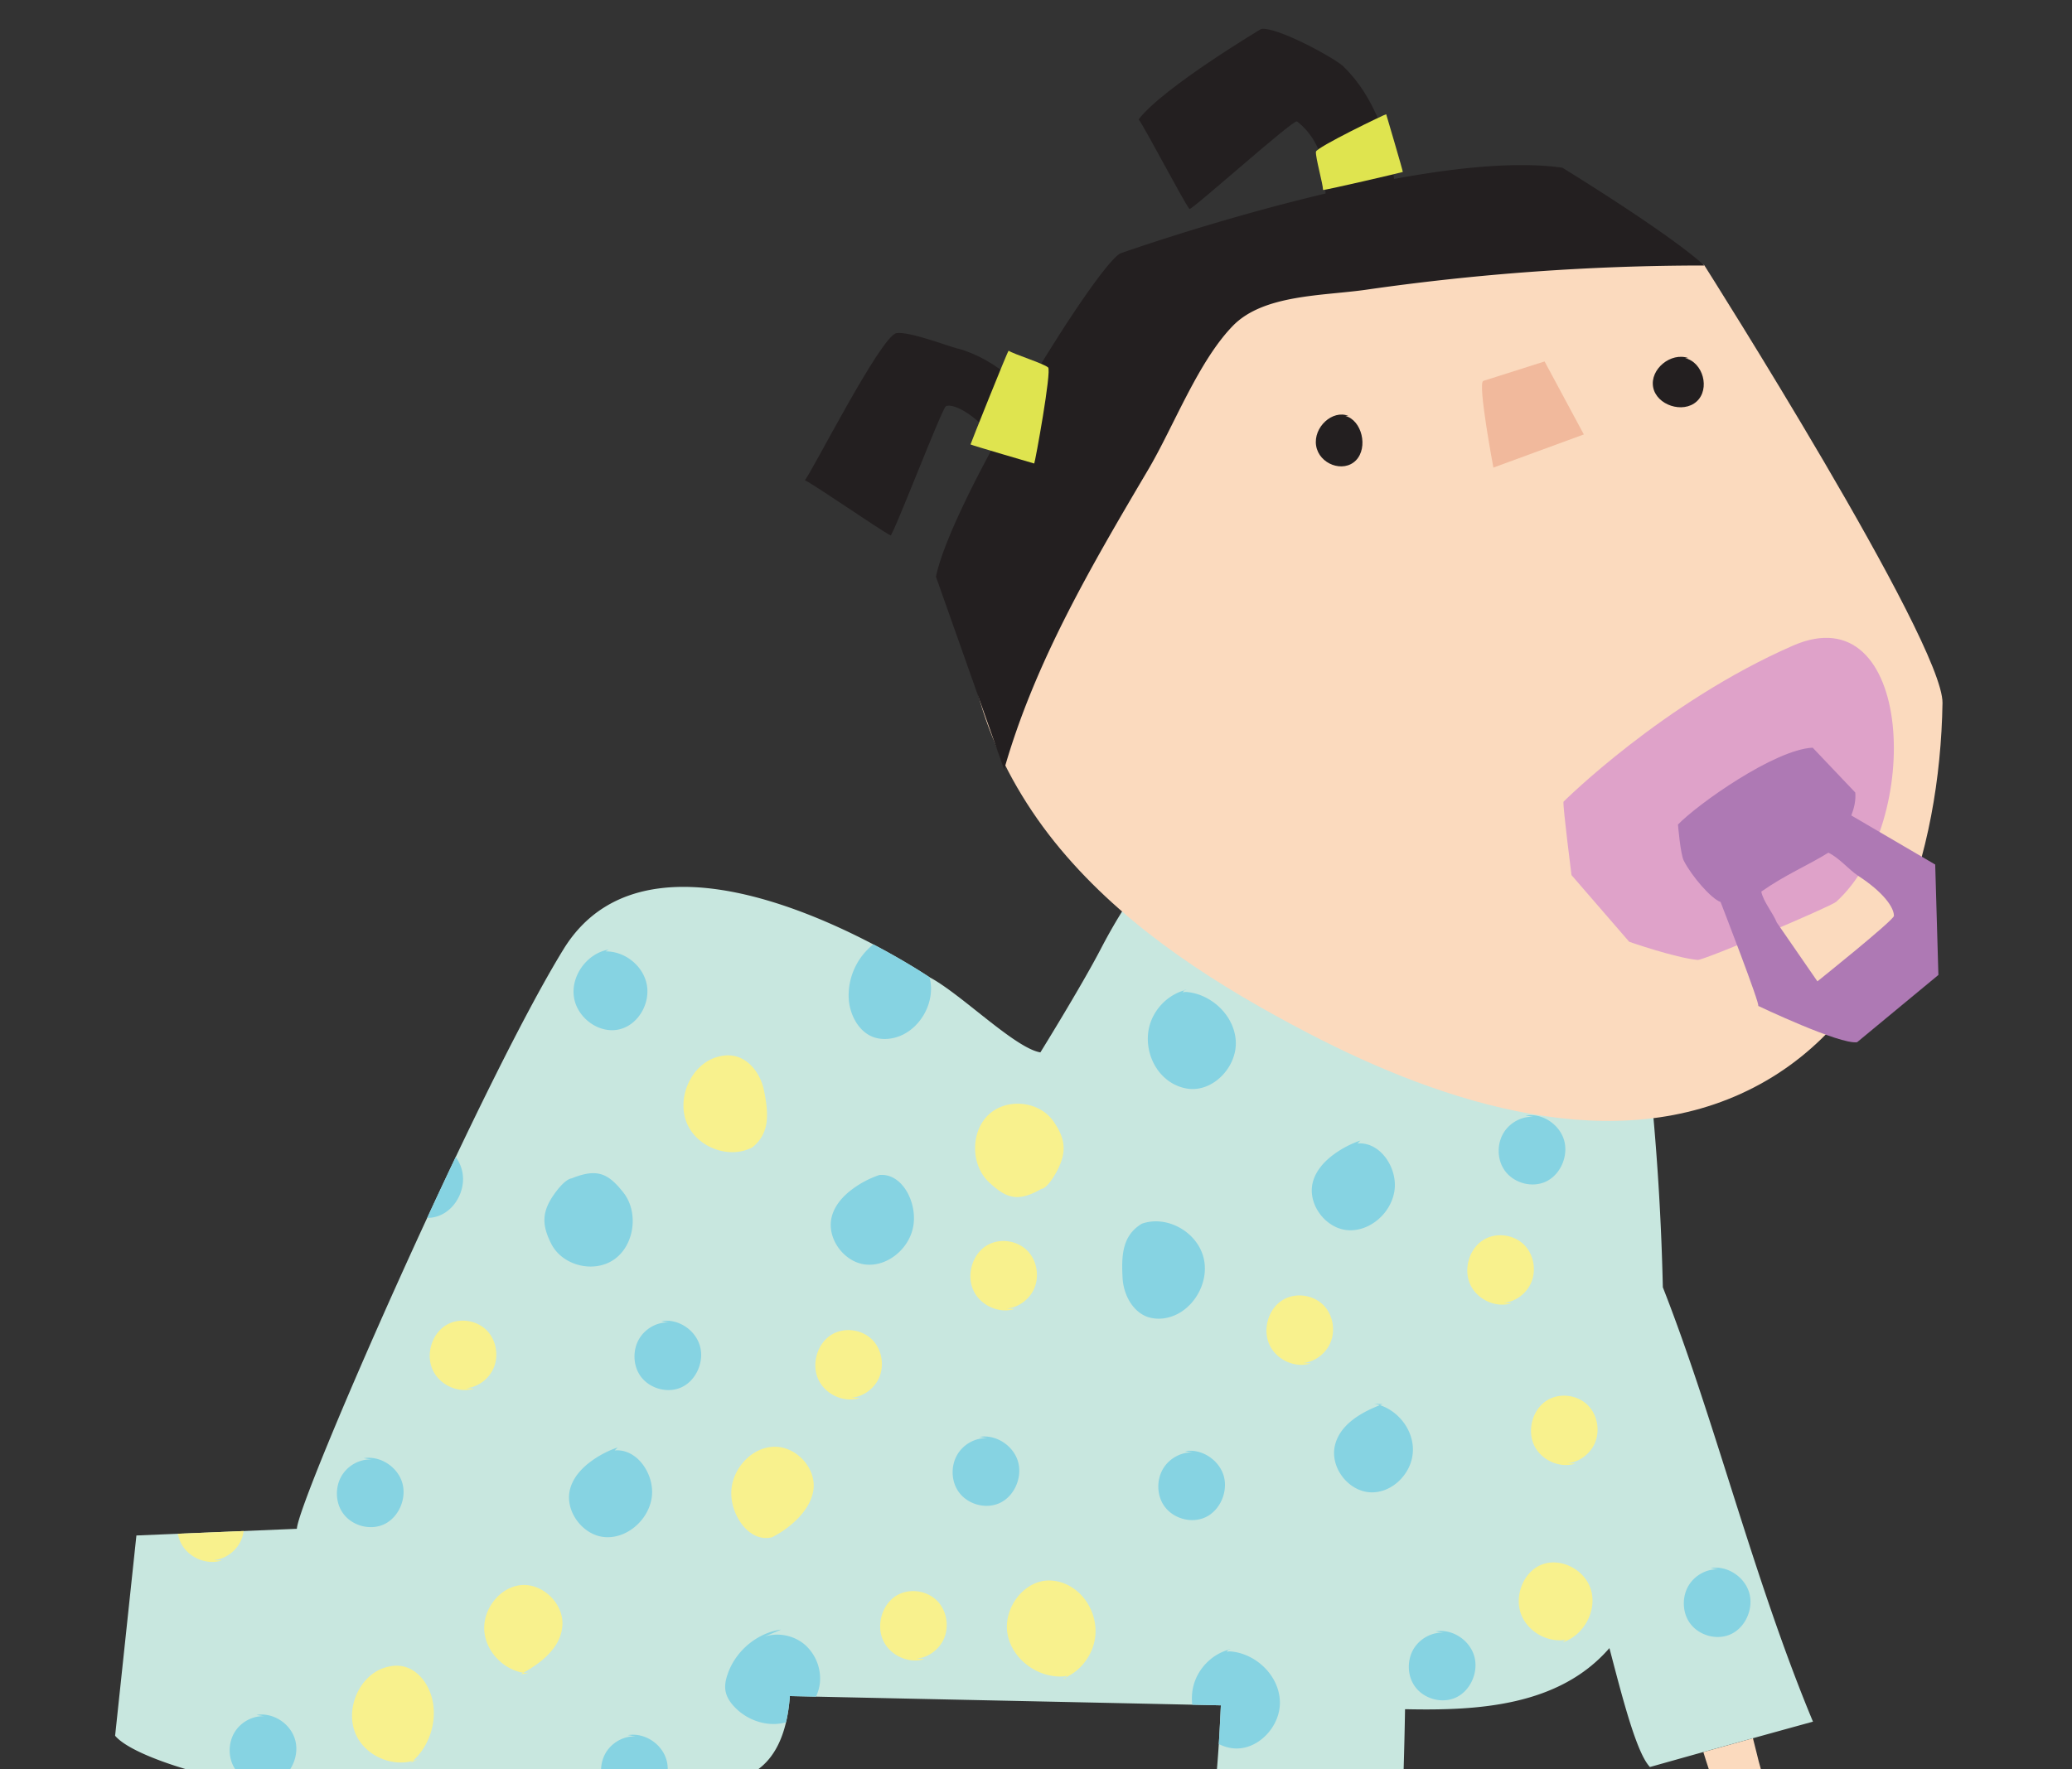
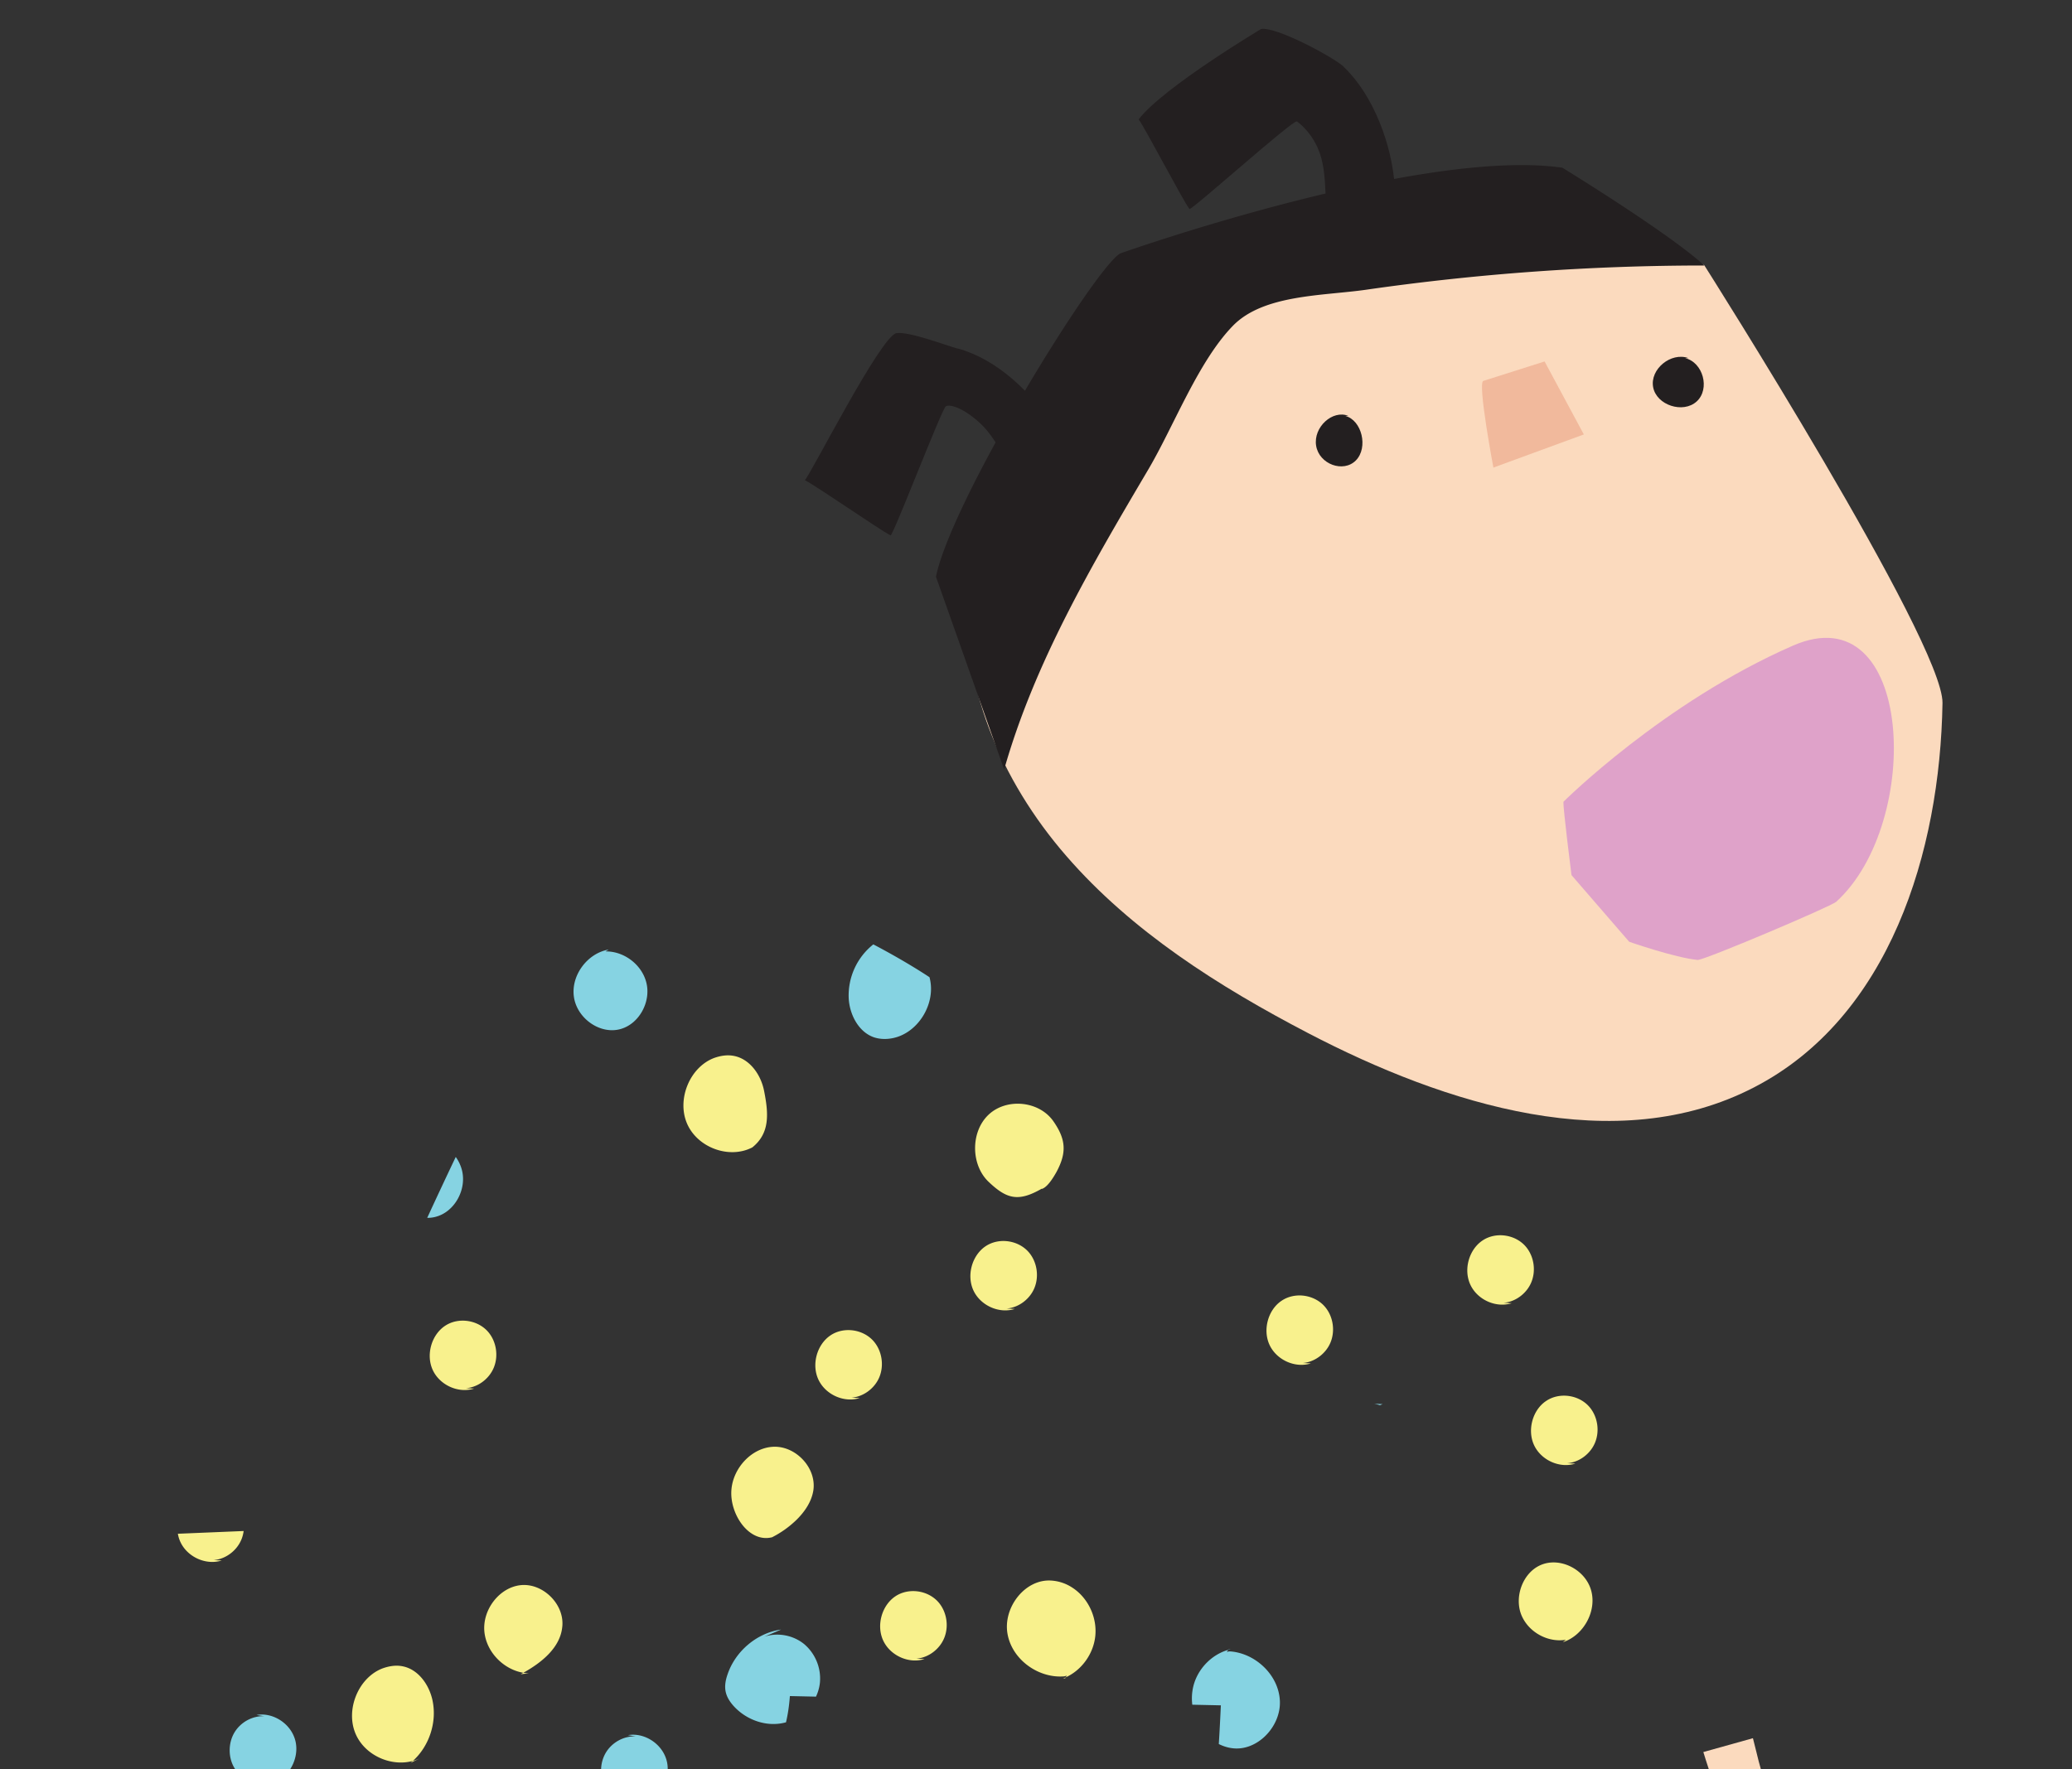
<svg xmlns="http://www.w3.org/2000/svg" width="144" height="123" fill="none" viewBox="0 0 144 123">
  <rect x="0" y="0" width="144" height="123" fill="#333333" stroke="none" />
  <path fill="#FBDABE" d="M121.825 120.835c-1.18.328-2.377.663-3.446.962.117.387.241.767.357 1.123l.026.08h3.618c-.1-.328-.199-.734-.307-1.177-.077-.315-.158-.65-.248-.988Z" />
-   <path fill="#C8E7DF" d="m125.998 119.685.005.011v-.013l-.005.002Zm-5.827-16.681c1.765 5.564 3.572 11.263 5.827 16.681a1748.99 1748.99 0 0 0-11.329 3.153c-.893-.921-1.831-4.502-2.664-7.68l-.154-.587c-3.505 4.043-9.153 4.353-14.1 4.249h-.103a316.361 316.361 0 0 1-.098 4.18H84.573c.129-1.483.206-2.967.274-4.45-4.992-.109-9.984-.216-14.976-.322-4.992-.106-9.984-.212-14.976-.322-.21 2.881-1.174 4.339-2.211 5.094H12.959c-2.364-.703-4.316-1.56-4.959-2.338l1.48-13.92 11.152-.464c.091-2.021 12.685-30.802 18.54-40.305 6.635-10.752 25.421 1.957 25.421 1.957.916.482 2.11 1.429 3.317 2.387 1.668 1.324 3.363 2.67 4.395 2.842 0 0 2.856-4.61 4.194-7.186 4.725-9.053 8.815-9.8 15.358-10.945l21.357 9.271a178.96 178.96 0 0 1 2.35 25.188c1.667 4.246 3.122 8.834 4.607 13.517Z" />
  <path fill="#86D3E2" d="M84.704 121.24c.283.143.586.242.896.285 1.74.257 3.415-1.468 3.35-3.258-.065-1.803-1.675-3.322-3.428-3.464a.767.767 0 0 0-.274.034l.12-.146c.055-.016.111-.03.167-.043l-.143.013-.024.03c-1.184.335-2.157 1.353-2.442 2.571a3.57 3.57 0 0 0-.064 1.245l1.985.043c-.041.897-.086 1.793-.143 2.69Zm-30.078-1.511c.126-.533.219-1.138.269-1.823l1.814.04c.146-.311.242-.646.276-.993a3.143 3.143 0 0 0-1.103-2.665c-.766-.618-1.844-.824-2.779-.502l1.182-.503c-1.675.232-3.18 1.494-3.726 3.13-.13.373-.208.785-.13 1.171.078.4.312.747.584 1.043.896.966 2.285 1.443 3.545 1.121a1.66 1.66 0 0 0 .068-.019ZM46.405 123a2.257 2.257 0 0 0-.105-.716c-.35-1.107-1.545-1.854-2.661-1.661l.558.09c-.83-.051-1.675.412-2.103 1.146-.2.344-.308.741-.32 1.141h4.63Zm-26.245 0c.405-.615.555-1.417.33-2.119-.35-1.108-1.545-1.855-2.662-1.661l.559.09c-.831-.052-1.675.412-2.104 1.146-.428.734-.428 1.712 0 2.434.022.037.046.074.07.11h3.806Zm9.53-38.338c.655-1.42 1.32-2.839 1.983-4.234.213.297.37.634.45.998.285 1.3-.52 2.768-1.766 3.141-.22.068-.444.098-.668.095Zm30.832-19.101.002.001-.028.008.026-.009Zm-.026.009a2.82 2.82 0 0 0-.174.055l.174-.055Zm.198.081a4.537 4.537 0 0 0-1.71 3.76c.066 1.146.702 2.344 1.766 2.704.442.142.91.142 1.364.039 1.747-.398 2.966-2.448 2.484-4.221l-.005-.003s-1.542-1.043-3.899-2.279Zm-20.807 3.657c-.221-1.506.947-3.052 2.415-3.296l-.221.128c1.298-.025 2.57.94 2.856 2.241.286 1.3-.52 2.769-1.766 3.142-1.428.438-3.064-.708-3.284-2.215ZM96.09 97.612l-.19.072a2.907 2.907 0 0 0-.394-.098l.584.026Z" />
-   <path fill="#86D3E2" d="M95.9 97.683c-1.373.534-2.811 1.386-3.134 2.839-.324 1.52.948 3.142 2.467 3.219 1.52.078 2.921-1.326 2.96-2.884.047-1.418-.981-2.751-2.292-3.174Zm-3.172-17.455a6.754 6.754 0 0 1 1.817-.94l-.207.206c1.623-.155 2.895 1.816 2.544 3.45-.311 1.52-1.817 2.744-3.323 2.563-1.506-.18-2.727-1.867-2.311-3.36.22-.799.818-1.443 1.48-1.92Zm-33.432 2.395a6.757 6.757 0 0 1 1.818-.94c1.636-.155 2.687 2.022 2.337 3.657-.312 1.52-1.818 2.743-3.324 2.563-1.506-.18-2.726-1.868-2.311-3.361.22-.799.818-1.442 1.48-1.919Zm-18.189 18.942a6.762 6.762 0 0 1 1.818-.94l-.208.206c1.623-.154 2.895 1.816 2.545 3.451-.312 1.52-1.818 2.743-3.324 2.563-1.506-.18-2.726-1.867-2.31-3.361.22-.798.817-1.442 1.48-1.919Zm63.37-22.779c.429-.734 1.272-1.198 2.103-1.146l-.558-.09c1.117-.194 2.311.566 2.662 1.66.35 1.095-.208 2.434-1.234 2.924-1.025.49-2.389.077-2.973-.915-.428-.72-.428-1.7 0-2.433Zm-23.655 23.333c.429-.734 1.273-1.198 2.104-1.146l-.559-.09c1.117-.193 2.311.566 2.662 1.661.35 1.094-.208 2.434-1.234 2.923-1.025.489-2.389.077-2.973-.914-.428-.721-.428-1.7 0-2.434Zm36.521 8.125c.429-.734 1.273-1.197 2.104-1.146l-.559-.09c1.117-.193 2.311.567 2.662 1.661.35 1.095-.208 2.434-1.234 2.923-1.025.49-2.388.077-2.973-.914-.428-.721-.428-1.7 0-2.434ZM44.417 93.08c.429-.735 1.273-1.198 2.104-1.147l-.559-.09c1.117-.193 2.311.554 2.662 1.661.35 1.095-.208 2.434-1.233 2.923-1.026.49-2.39.077-2.974-.914-.428-.721-.428-1.7 0-2.434Zm22.111 8.047c.428-.734 1.272-1.197 2.103-1.146l-.558-.09c1.116-.193 2.31.567 2.661 1.661.35 1.095-.207 2.434-1.233 2.923-1.026.49-2.389.078-2.973-.914-.429-.721-.429-1.7 0-2.434Zm31.705 13.521c.428-.734 1.272-1.197 2.103-1.146l-.559-.09c1.117-.193 2.311.554 2.662 1.661.351 1.095-.208 2.434-1.233 2.923-1.026.49-2.39.077-2.974-.914-.428-.721-.428-1.7 0-2.434Zm-74.497-12.04c.428-.734 1.272-1.197 2.103-1.146l-.558-.09c1.116-.193 2.31.567 2.661 1.661.35 1.095-.207 2.434-1.233 2.923-1.026.49-2.389.078-2.973-.914-.429-.721-.429-1.7 0-2.434Zm54.282-13.752c-.09-1.61-.013-2.975 1.337-3.786 1.701-.605 3.778.515 4.272 2.292.493 1.777-.727 3.837-2.48 4.236a2.578 2.578 0 0 1-1.363-.038c-1.065-.36-1.701-1.558-1.766-2.704ZM39.73 81.915c-.428.064-.96.747-1.155 1.017-.909 1.25-.96 2.163-.26 3.541.792 1.546 3.013 2.06 4.402 1.056 1.389-1.004 1.675-3.27.61-4.623-1.065-1.352-1.83-1.7-3.596-.991Zm42.741-13.109a3.272 3.272 0 0 0-.167.042l.024-.03.143-.012Z" />
-   <path fill="#86D3E2" d="M82.184 68.994a.76.76 0 0 1 .274-.034c1.753.142 3.363 1.674 3.428 3.464.065 1.79-1.61 3.516-3.35 3.258a3.047 3.047 0 0 1-1.532-.708c-.987-.837-1.441-2.28-1.142-3.554.285-1.218 1.258-2.236 2.442-2.572l-.12.146Z" />
  <path fill="#F8F18D" d="M12.361 106.622c.035.201.095.398.183.584.493 1.043 1.778 1.622 2.869 1.274l-.571-.025c.83-.065 1.61-.644 1.934-1.43.079-.189.13-.389.157-.593l-4.572.19Zm40.742-30.785c.312 1.57.416 2.936-.818 3.927-1.61.837-3.83.013-4.544-1.674-.714-1.687.208-3.914 1.896-4.545.441-.155.908-.232 1.363-.142 1.103.206 1.882 1.3 2.103 2.434Zm53.321 13.302c-.324.785-1.103 1.365-1.934 1.43l.571.025c-1.091.348-2.376-.232-2.869-1.275-.494-1.043-.117-2.434.831-3.077.947-.644 2.35-.425 3.064.476.532.67.662 1.635.337 2.421Zm-34.534.399c-.325.786-1.104 1.365-1.935 1.43l.571.025c-1.09.348-2.376-.231-2.869-1.274-.493-1.044-.117-2.434.83-3.078.949-.644 2.35-.425 3.065.476.532.67.662 1.636.337 2.421Zm20.578 3.786c-.325.785-1.104 1.365-1.935 1.43l.571.025c-1.09.348-2.376-.232-2.869-1.275-.493-1.043-.117-2.447.831-3.078.948-.643 2.35-.425 3.064.477.532.67.662 1.635.338 2.42Zm-58.152 1.751c-.324.786-1.103 1.365-1.934 1.43l.571.025c-1.09.348-2.376-.231-2.87-1.274-.493-1.043-.116-2.434.832-3.078.947-.644 2.35-.425 3.064.476.532.67.662 1.636.337 2.421Zm26.798.657c-.325.785-1.104 1.365-1.935 1.43l.571.025c-1.09.348-2.376-.232-2.869-1.275-.493-1.043-.117-2.434.831-3.077.948-.644 2.35-.425 3.064.476.532.67.662 1.635.338 2.421Zm-5.791 9.954a6.921 6.921 0 0 1-1.675 1.185h-.013c-1.597.386-2.934-1.623-2.804-3.297.117-1.545 1.44-2.962 2.96-3 1.519-.039 2.947 1.455 2.74 3-.117.824-.624 1.545-1.208 2.112Zm55.256 4.867c.415 1.468-.546 3.155-1.961 3.606l.208-.167c-1.285.219-2.675-.567-3.129-1.816-.441-1.249.156-2.82 1.337-3.361 1.35-.618 3.129.27 3.545 1.738Zm-74.393 5.834.186-.101c.127.021.256.033.385.036l-.57.065Zm2.895-3.348c-.111 1.474-1.417 2.527-2.71 3.247-1.354-.223-2.55-1.41-2.704-2.822-.168-1.545 1.04-3.129 2.545-3.271 1.506-.142 3 1.301 2.87 2.846Zm26.537.837c-.324.785-1.103 1.365-1.934 1.429l.571.026c-1.09.348-2.376-.232-2.869-1.275-.493-1.043-.117-2.434.83-3.078.949-.643 2.35-.424 3.065.477.532.67.662 1.635.337 2.421Zm45.233-13.586c-.324.786-1.103 1.365-1.934 1.43l.571.025c-1.09.348-2.376-.231-2.869-1.274-.493-1.043-.117-2.447.831-3.078.948-.644 2.35-.425 3.064.477.532.67.662 1.635.337 2.42Zm-82.325 22.265c.056-.045.111-.092.165-.141.16-.043.315-.101.466-.172l-.631.313Zm.727-.361-.096.048.096-.048Zm.817-3.927c.298 1.499-.256 3.139-1.379 4.147-1.527.422-3.348-.396-3.982-1.894-.714-1.687.208-3.914 1.895-4.545.442-.155.91-.232 1.364-.142 1.103.206 1.882 1.301 2.103 2.434Zm43.351-36.79c-.168.296-.597 1.043-1.012 1.172l-.013-.013c-1.636.94-2.44.708-3.687-.477-1.247-1.184-1.26-3.476-.013-4.661 1.246-1.185 3.505-.979 4.505.438.883 1.262.948 2.189.22 3.541Zm.648 35.126a3.316 3.316 0 0 1-.193.08l.156-.013.037-.067Zm-.193-.062a.64.64 0 0 0 .267-.062l-.074.124c1.11-.501 1.93-1.639 2.053-2.882.13-1.313-.52-2.665-1.61-3.361a2.99 2.99 0 0 0-1.61-.489c-1.752 0-3.194 1.931-2.882 3.708.312 1.777 2.103 3.065 3.856 2.962Z" />
  <path fill="#FBDABE" d="M67.32 40.618c-.701 6.812 2.233 13.65 6.79 18.891 4.544 5.24 10.58 9.065 16.8 12.31 9.555 4.984 21.409 8.731 30.99 3.773 9.426-4.867 12.931-16.366 13.1-26.72.065-4.236-16.553-30.428-16.553-30.428-2.052-1.622-47.7-10.855-51.114 22.174h-.013Z" />
  <path fill="#DFA2C9" d="M108.658 55.749c-.039.386.558 5.086.558 5.086l4.012 4.636s3.18 1.108 4.751 1.262c.429.039 9.283-3.721 9.634-4.043 6.063-5.512 5.388-21.466-2.999-17.81-9.023 3.941-15.956 10.856-15.956 10.856v.013Z" />
-   <path fill="#AE79B4" d="m134.494 60.101-5.83-3.412c.195-.515.325-1.056.273-1.597l-2.96-3.116c-2.649.129-7.998 3.927-9.361 5.344 0 0 .169 2.06.403 2.51.545 1.07 1.895 2.64 2.557 2.872 0 0 2.844 7.328 2.61 7.224 0 0 5.712 2.718 6.881 2.524l5.648-4.674-.221-7.649v-.026Zm-8.192 8.113-2.818-4.082c-.259-.657-.948-1.468-1.077-2.15 1.687-1.185 3.232-1.816 4.661-2.705.779.374 1.376 1.146 2.077 1.61 1.701 1.107 2.48 2.163 2.48 2.781 0 .296-5.31 4.546-5.31 4.546h-.013Z" />
  <path fill="#231F20" d="M93.714 28.913c-1.103-.45-2.454.785-2.246 2.073.208 1.288 1.896 1.906 2.766 1.018.87-.889.415-2.795-.74-3.091m23.849-4.018c-1.22-.437-2.687.773-2.453 2.022.233 1.25 2.077 1.854 3.025.992.947-.863.454-2.717-.805-3.014" />
  <path fill="#F1B99C" d="M103.789 32.506s-1.117-5.898-.701-6.027c.207-.064 4.258-1.352 4.258-1.352l2.727 5.074" />
  <path fill="#231F20" d="M118.434 18.444c-2.532-2.305-9.855-6.786-9.855-6.786-9.944-1.417-30.73 5.962-30.73 5.962-1.792 1.03-11.698 17.126-12.802 22.47l4.74 13.405c2.115-7.443 6.075-14.177 9.996-20.822 1.792-3.026 3.492-7.572 5.933-10.057 2.13-2.15 6.232-2.047 9.205-2.472a165.149 165.149 0 0 1 23.513-1.687v-.013Z" />
  <path fill="#231F20" d="M93.39 4.64c-.663-.631-4.662-2.795-5.74-2.627 0 0-6.803 4.056-8.516 6.284.48.657 3.038 5.576 3.531 6.232.104.142 7.167-6.194 7.465-6.09 0 0 1.117.746 1.623 2.304.507 1.559.286 3.555.533 5.164.181 1.198 2.246 1.069 3.038.477 1.051-.799 1.674-2.15 1.61-3.387-.182-2.923-1.493-6.4-3.545-8.344V4.64ZM66.566 24.239c-.87-.245-3.362-1.198-4.258-1.082-1.078.154-6.011 9.915-6.375 10.224.727.348 5.232 3.477 5.96 3.838.155.077 3.53-8.718 3.83-8.963.259-.206 1.324.129 2.492 1.262 1.156 1.12 1.87 3 2.83 4.314.701.979 2.48-.116 2.896-1.03.558-1.21-.052-1.945-.689-3.013-1.493-2.498-3.972-4.816-6.686-5.563v.013Z" />
-   <path fill="#DFE44F" d="M96.336 7.936s1.182 3.992 1.156 4.018c-.026.026-5.544 1.313-5.544 1.249 0-.4-.532-2.266-.493-2.653 0-.296 4.855-2.64 4.894-2.614h-.013Zm-24.46 24.286s-4.414-1.287-4.427-1.326c0-.039 2.597-6.542 2.649-6.516.363.245 2.402.876 2.74 1.16.272.18-.91 6.657-.962 6.682Z" />
</svg>